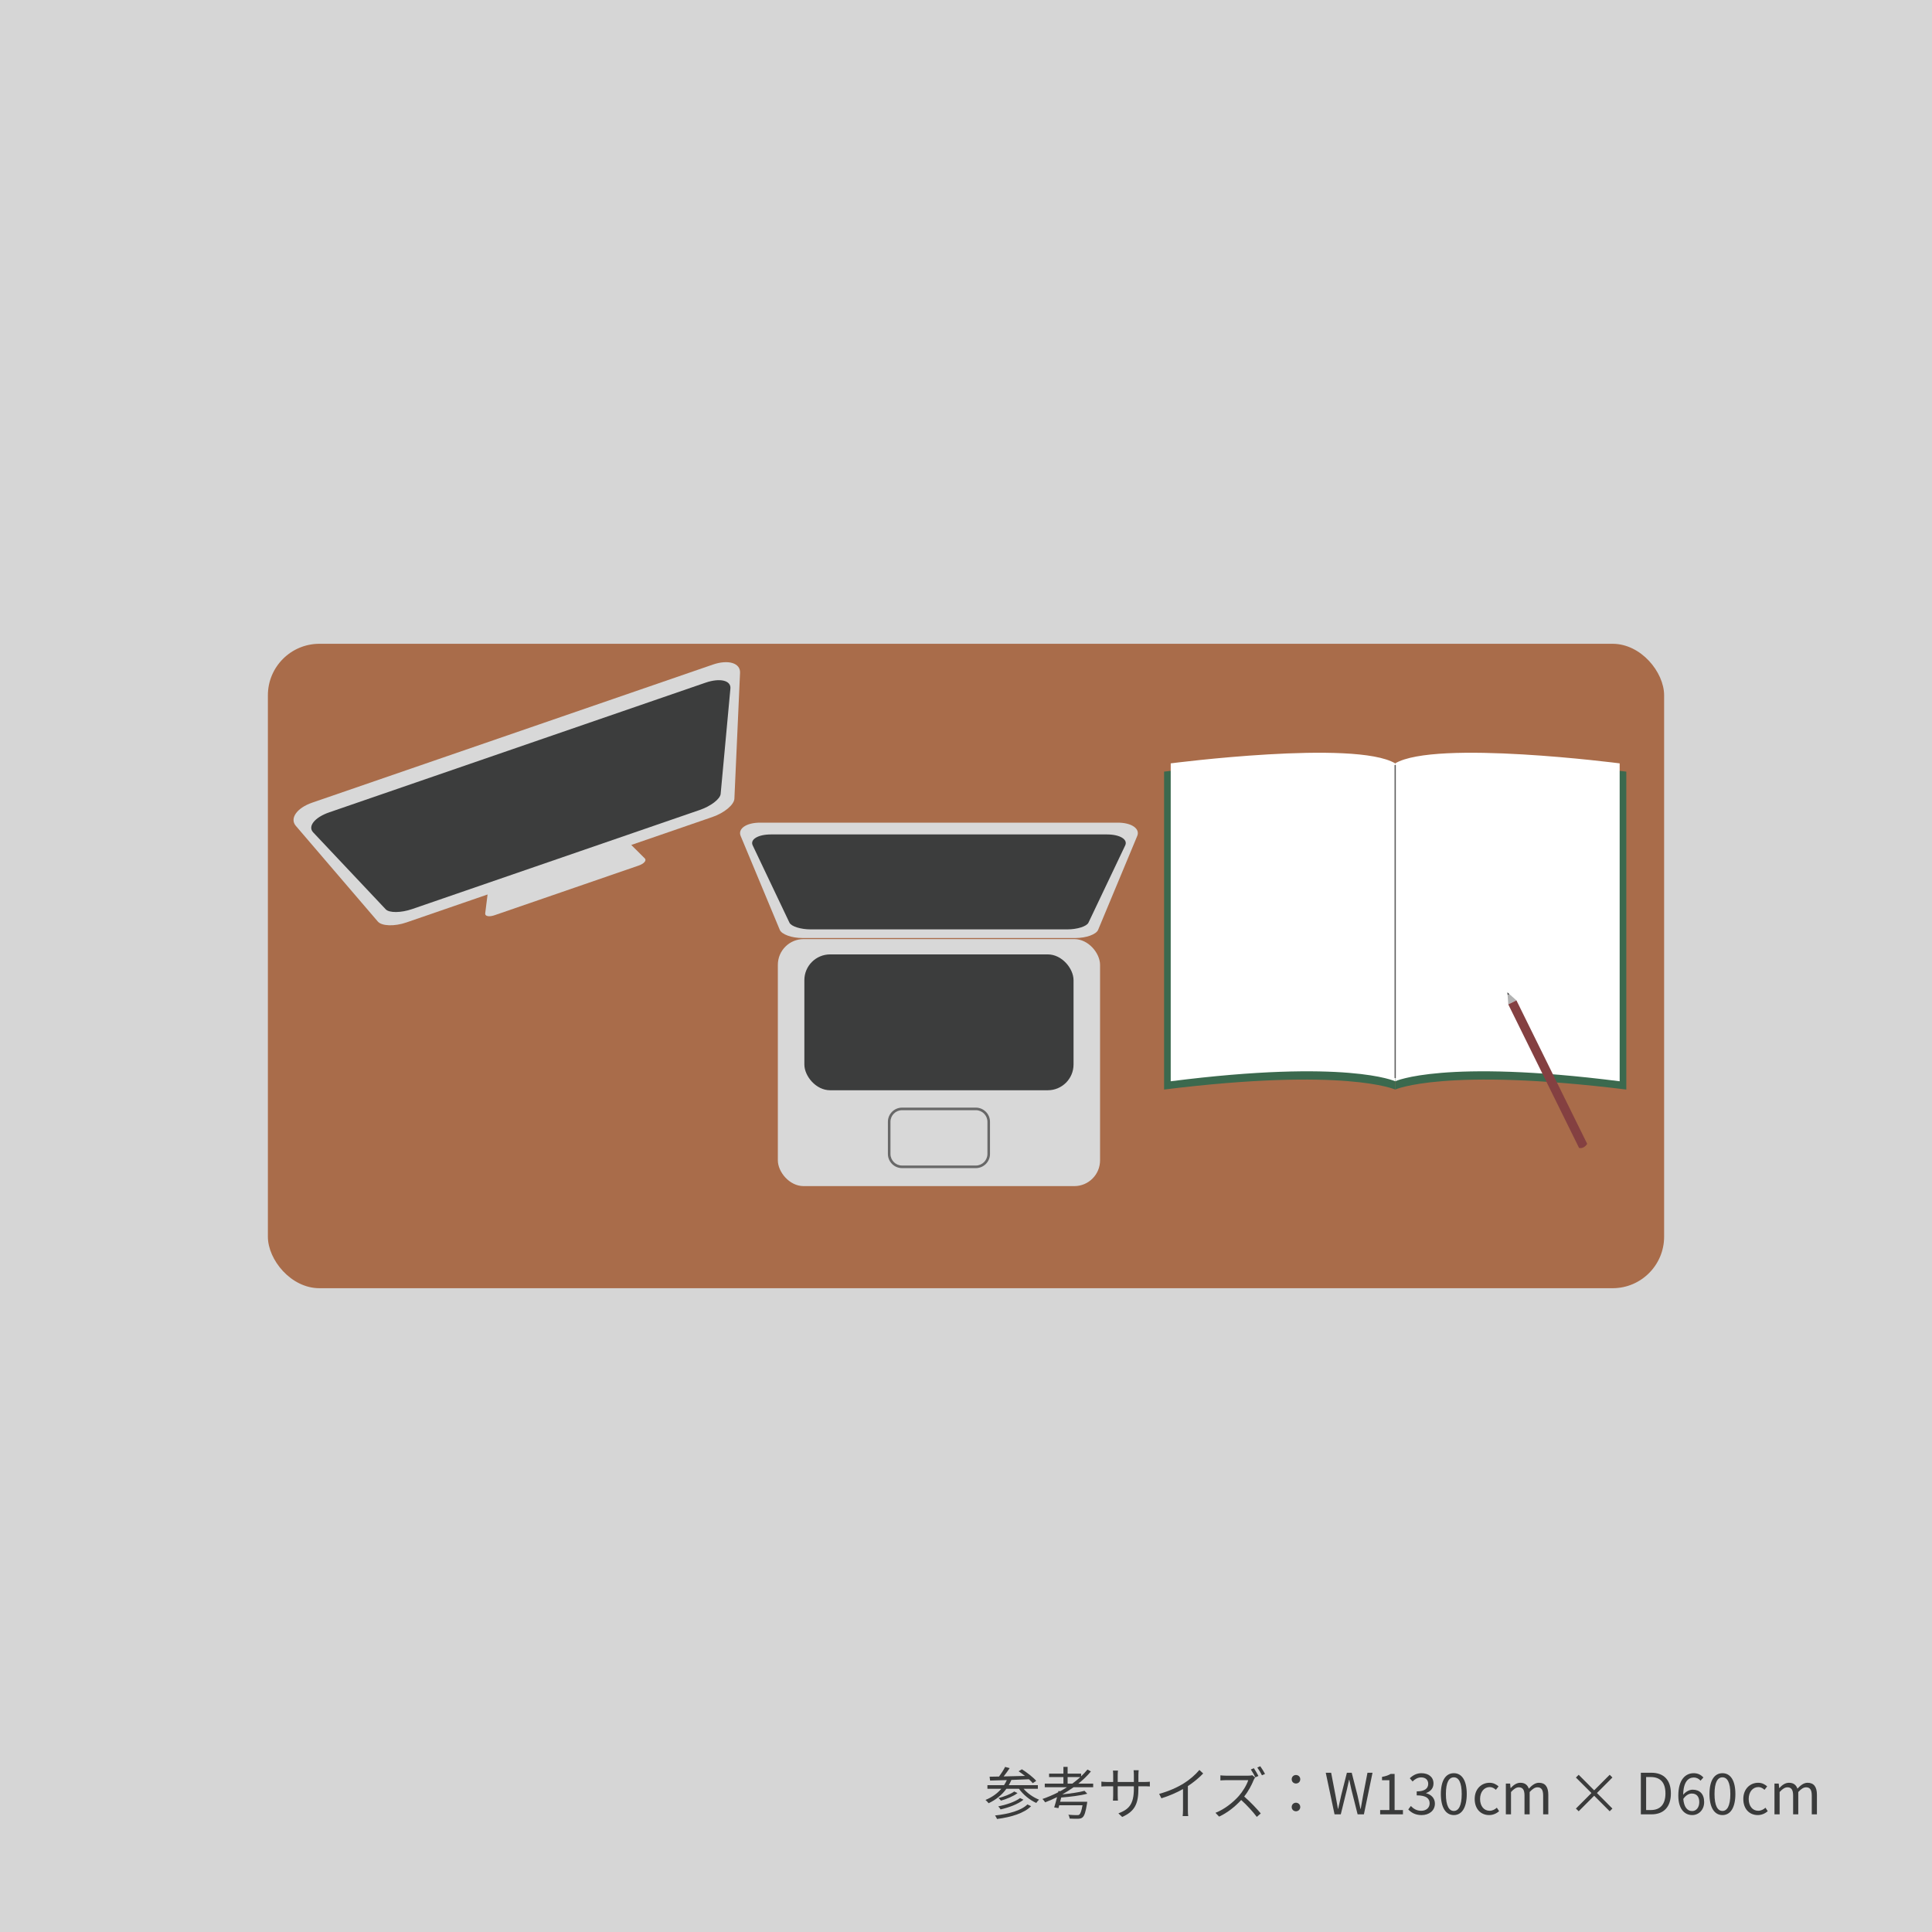
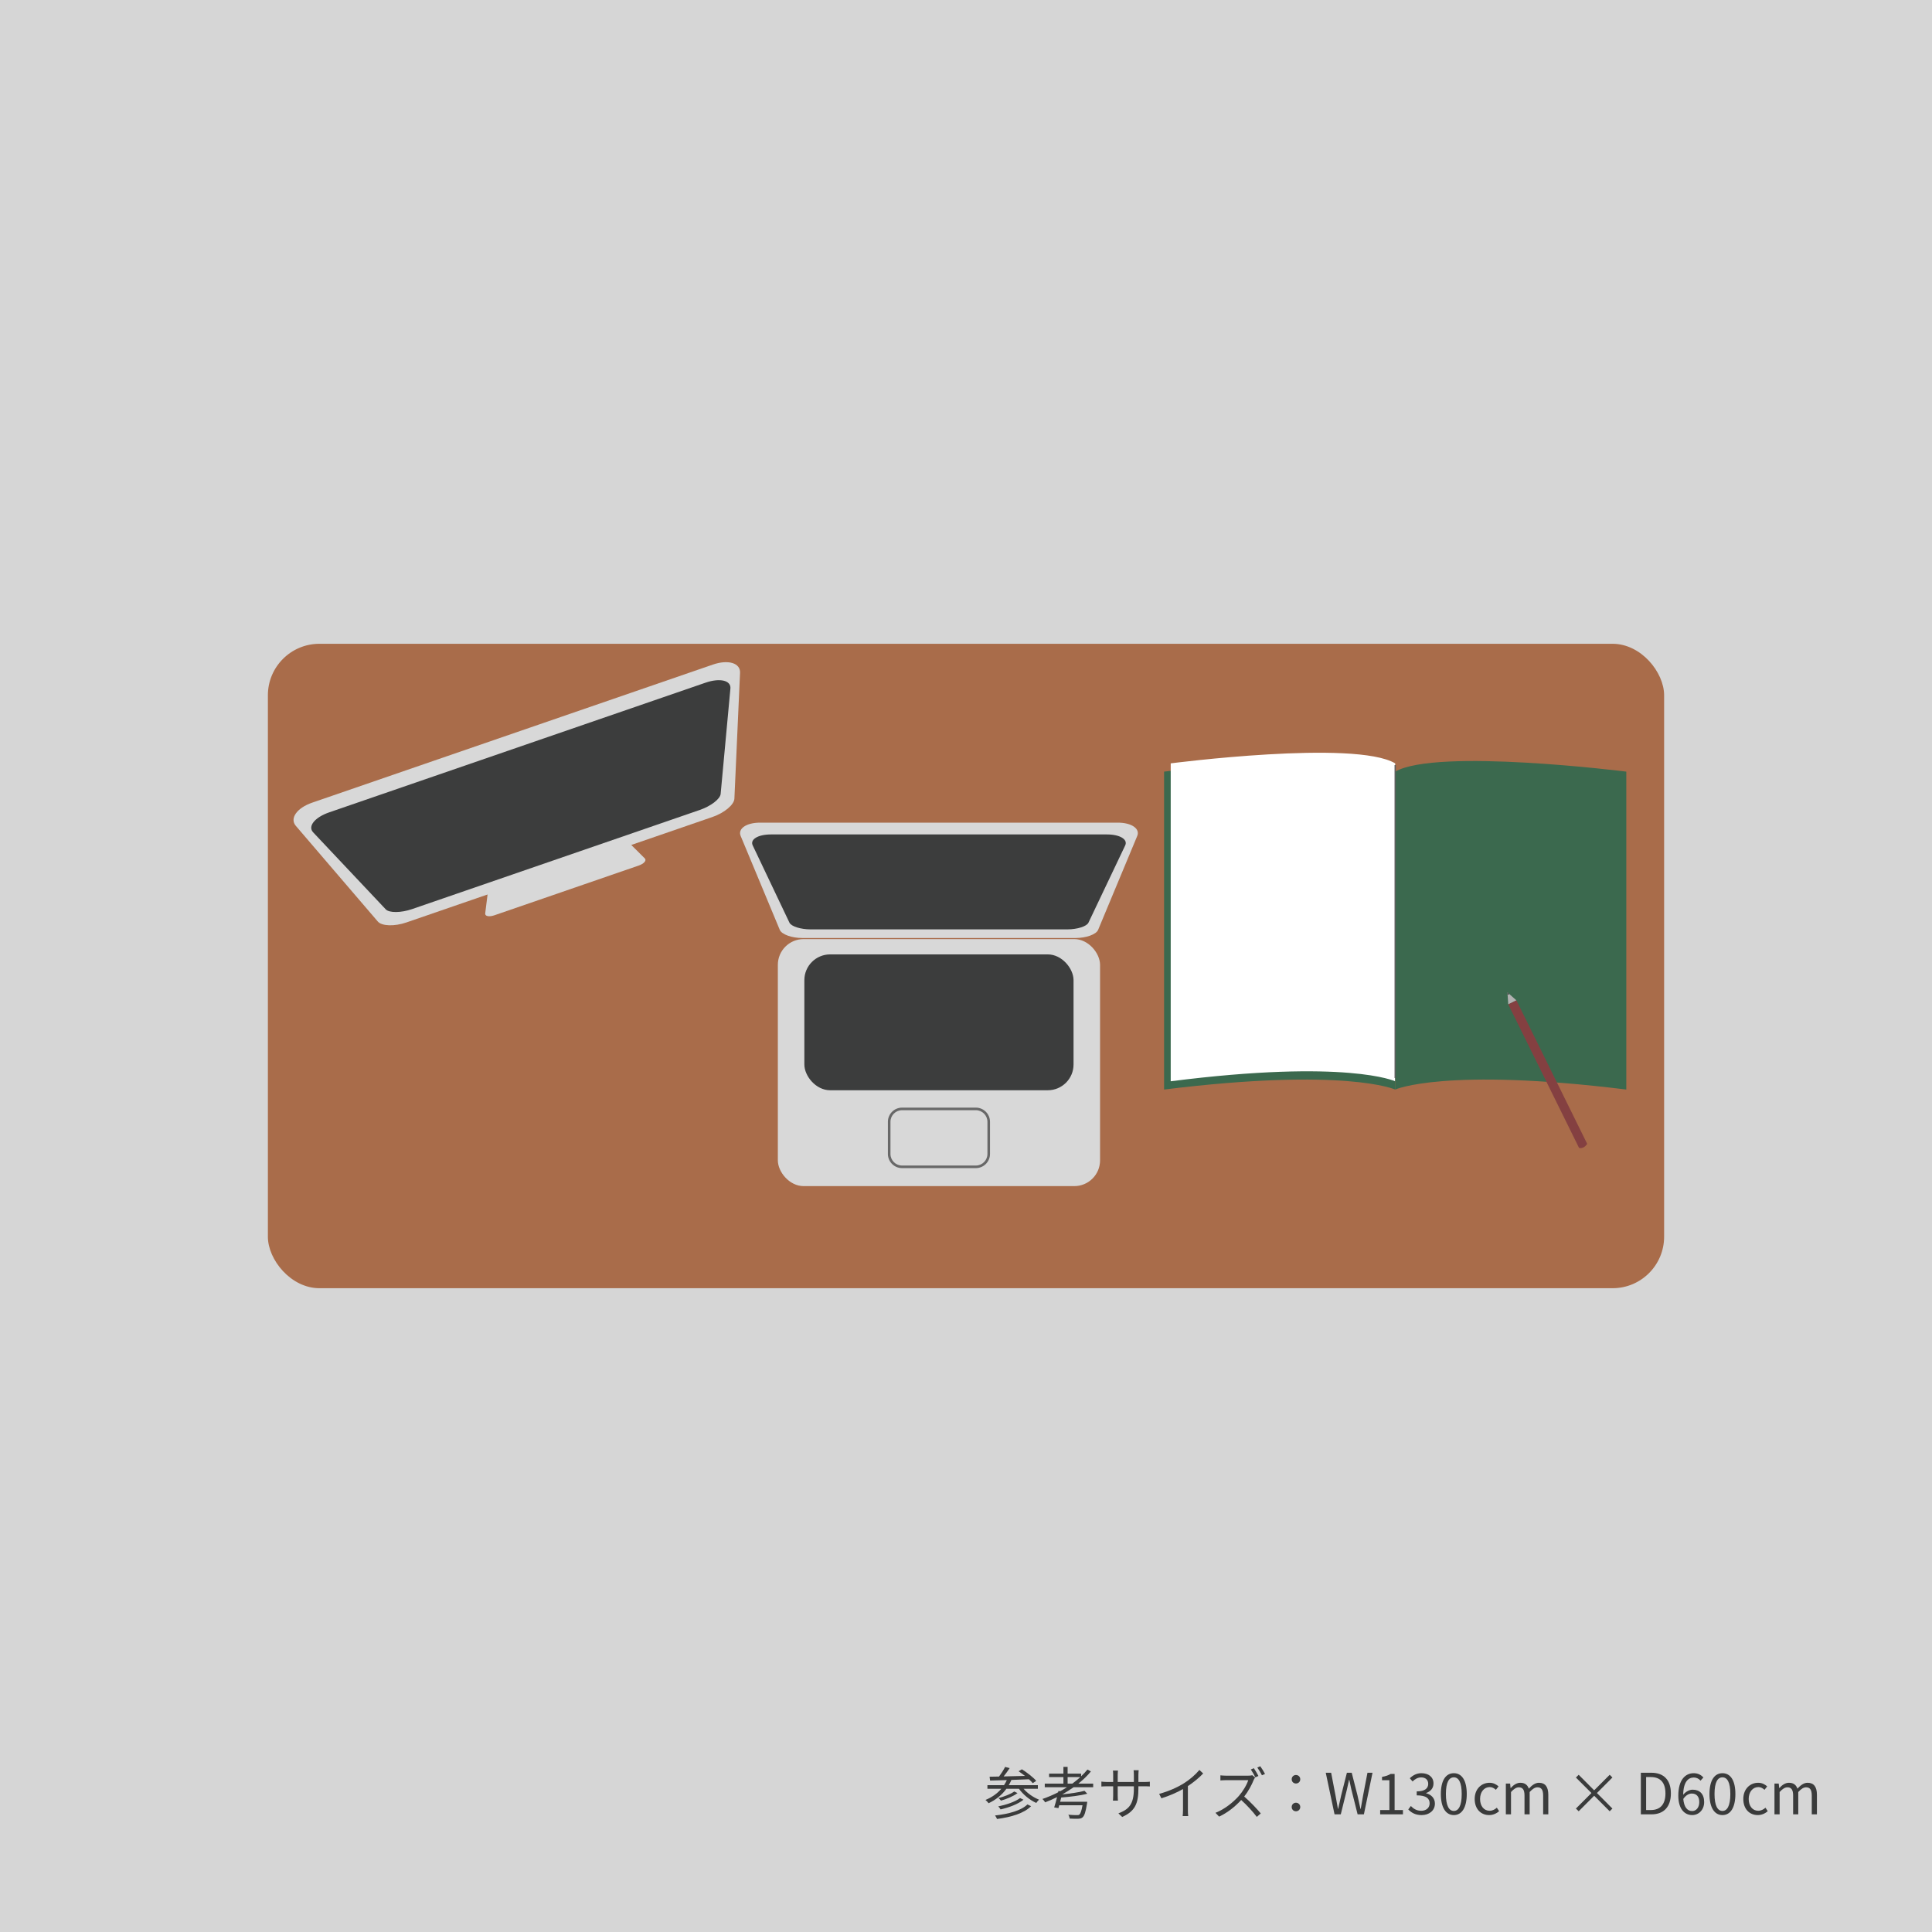
<svg xmlns="http://www.w3.org/2000/svg" version="1.1" viewBox="0 0 750 750">
  <defs>
    <style>
      .cls-1 {
        fill: #444;
      }

      .cls-2 {
        fill: #3b694e;
      }

      .cls-3 {
        fill: #d6d6d6;
      }

      .cls-4 {
        fill: #5f5f5f;
      }

      .cls-5 {
        fill: #d8d8d8;
      }

      .cls-6 {
        fill: #fff;
      }

      .cls-7 {
        fill: #a96c4a;
      }

      .cls-8 {
        fill: #3c3d3d;
      }

      .cls-9 {
        fill: #844041;
      }

      .cls-10 {
        fill: #3a3b3b;
      }

      .cls-11 {
        fill: #b2b2b2;
      }

      .cls-12 {
        fill: #686868;
      }
    </style>
  </defs>
  <g>
    <g id="_レイヤー_1" data-name="レイヤー_1">
      <rect class="cls-3" width="750" height="750" />
    </g>
    <g id="_レイヤー_2" data-name="レイヤー_2">
      <g>
        <rect class="cls-7" x="103.992" y="249.919" width="542.016" height="250.161" rx="20" ry="20" />
        <g>
          <rect class="cls-5" x="301.96" y="364.552" width="125.081" height="95.895" rx="10" ry="10" />
          <rect class="cls-8" x="312.252" y="370.496" width="104.496" height="52.74" rx="10" ry="10" />
          <path class="cls-5" d="M417.559,364.135h-106.118c-4.093,0-7.995-1.402-8.731-3.169l-15.187-36.451c-1.174-2.818,2.19-5.166,7.546-5.166h138.862c5.356,0,8.72,2.348,7.546,5.166l-15.187,36.451c-.736,1.767-4.638,3.169-8.731,3.169Z" />
          <path class="cls-8" d="M414.337,360.783h-99.674c-3.844,0-7.51-1.154-8.201-2.608l-14.264-29.996c-1.103-2.319,2.057-4.251,7.087-4.251h130.43c5.031,0,8.19,1.932,7.087,4.251l-14.264,29.996c-.691,1.454-4.357,2.608-8.201,2.608Z" />
          <path class="cls-12" d="M378.819,453.46h-28.639c-3.032,0-5.5-2.468-5.5-5.5v-12.483c0-3.032,2.468-5.5,5.5-5.5h28.639c3.032,0,5.5,2.468,5.5,5.5v12.483c0,3.032-2.468,5.5-5.5,5.5ZM350.18,430.977c-2.481,0-4.5,2.019-4.5,4.5v12.483c0,2.481,2.019,4.5,4.5,4.5h28.639c2.481,0,4.5-2.019,4.5-4.5v-12.483c0-2.481-2.019-4.5-4.5-4.5h-28.639Z" />
        </g>
        <path class="cls-5" d="M276.6,317.144l-118.864,40.959c-4.585,1.58-9.525,1.432-11.068-.368l-31.828-37.139c-2.46-2.871.353-6.939,6.352-9.007l155.542-53.597c5.999-2.067,10.721-.595,10.552,3.182l-2.193,48.862c-.106,2.369-3.907,5.529-8.492,7.108Z" />
        <path class="cls-5" d="M193.319,337.729l42.7-14.714c1.647-.568,3.382-.63,3.886-.129l10.399,10.338c.804.799-.273,2.067-2.429,2.81l-55.876,19.254c-2.155.743-3.785.407-3.644-.717l1.823-14.55c.088-.705,1.494-1.725,3.141-2.292Z" />
        <path class="cls-8" d="M271.628,314.433l-111.646,38.471c-4.306,1.484-8.881,1.538-10.246.089l-28.171-29.881c-2.178-2.31.576-5.809,6.211-7.751l146.097-50.342c5.635-1.942,9.959-.882,9.667,2.28l-3.784,40.892c-.183,1.982-3.82,4.758-8.126,6.242Z" />
        <g>
          <g>
            <path class="cls-2" d="M451.896,299.547s73.599-9.272,89.716,0v123.413s-19.288-8.71-89.716,0v-123.413Z" />
            <path class="cls-6" d="M454.472,296.335s71.485-9.272,87.139,0v123.413s-18.734-8.71-87.139,0v-123.413Z" />
            <path class="cls-2" d="M631.328,299.547s-73.599-9.272-89.716,0v123.413s19.288-8.71,89.716,0v-123.413Z" />
-             <path class="cls-6" d="M628.751,296.335s-71.485-9.272-87.139,0v123.413s18.734-8.71,87.139,0v-123.413Z" />
          </g>
          <rect class="cls-4" x="541.362" y="297.001" width=".5" height="121.496" />
        </g>
        <g>
          <polygon class="cls-11" points="585.182 385.245 585.508 389.898 588.675 388.336 585.182 385.245" />
          <polygon class="cls-1" points="585.182 385.245 585.266 386.221 585.905 385.906 585.182 385.245" />
          <path class="cls-9" d="M585.508,389.898l27.477,55.717s1.676.642,3.167-1.562l-27.477-55.717-3.167,1.562Z" />
        </g>
      </g>
      <g>
-         <path class="cls-10" d="M397.355,694.402c1.518,1.782,3.851,3.389,6.007,4.225-.353.309-.836.881-1.078,1.276-2.486-1.1-5.083-3.212-6.733-5.501h-4.862c-1.782,2.465-4.181,4.313-6.909,5.611-.22-.33-.858-.968-1.21-1.276,2.42-.99,4.532-2.442,6.139-4.335h-5.391v-1.408h6.446c.418-.615.771-1.275,1.078-1.958-2.442.066-4.687.132-6.49.176l-.198-1.496,3.652-.065c.858-1.122,1.826-2.619,2.376-3.741l1.761.484c-.704,1.057-1.54,2.244-2.332,3.213,2.574-.044,5.435-.11,8.272-.198-.813-.639-1.672-1.276-2.464-1.805l1.276-.77c1.98,1.231,4.4,3.124,5.566,4.488l-1.342.902c-.374-.462-.902-.969-1.496-1.519-2.267.088-4.599.176-6.8.265-.308.704-.638,1.386-1.012,2.023h11.288v1.408h-5.545ZM400.259,701.157c-2.662,2.729-7.68,4.247-13.224,4.974-.154-.419-.463-.99-.771-1.364,5.303-.572,10.188-1.915,12.586-4.291l1.408.682ZM397.311,698.649c-2.135,1.738-5.677,3.036-8.89,3.763-.198-.353-.572-.858-.902-1.166,3.059-.616,6.602-1.805,8.472-3.234l1.32.638ZM395.001,696.075c-1.628,1.254-4.247,2.311-6.425,2.926-.242-.285-.616-.748-.969-.989,2.112-.551,4.709-1.519,6.117-2.553l1.276.616Z" />
+         <path class="cls-10" d="M397.355,694.402c1.518,1.782,3.851,3.389,6.007,4.225-.353.309-.836.881-1.078,1.276-2.486-1.1-5.083-3.212-6.733-5.501h-4.862c-1.782,2.465-4.181,4.313-6.909,5.611-.22-.33-.858-.968-1.21-1.276,2.42-.99,4.532-2.442,6.139-4.335h-5.391v-1.408h6.446c.418-.615.771-1.275,1.078-1.958-2.442.066-4.687.132-6.49.176l-.198-1.496,3.652-.065c.858-1.122,1.826-2.619,2.376-3.741l1.761.484c-.704,1.057-1.54,2.244-2.332,3.213,2.574-.044,5.435-.11,8.272-.198-.813-.639-1.672-1.276-2.464-1.805l1.276-.77c1.98,1.231,4.4,3.124,5.566,4.488l-1.342.902c-.374-.462-.902-.969-1.496-1.519-2.267.088-4.599.176-6.8.265-.308.704-.638,1.386-1.012,2.023h11.288v1.408h-5.545ZM400.259,701.157c-2.662,2.729-7.68,4.247-13.224,4.974-.154-.419-.463-.99-.771-1.364,5.303-.572,10.188-1.915,12.586-4.291ZM397.311,698.649c-2.135,1.738-5.677,3.036-8.89,3.763-.198-.353-.572-.858-.902-1.166,3.059-.616,6.602-1.805,8.472-3.234l1.32.638ZM395.001,696.075c-1.628,1.254-4.247,2.311-6.425,2.926-.242-.285-.616-.748-.969-.989,2.112-.551,4.709-1.519,6.117-2.553l1.276.616Z" />
        <path class="cls-10" d="M416.758,693.808c-1.386.99-2.86,1.914-4.379,2.772,3.146-.33,6.623-.814,8.626-1.386l1.078,1.122c-2.641.726-6.646,1.21-10.122,1.474-.132.572-.264,1.122-.418,1.65h10.518s-.044.484-.088.748c-.528,3.234-.99,4.665-1.717,5.303-.462.396-.924.506-1.693.55-.66.022-1.959.022-3.323-.065-.021-.44-.242-1.078-.506-1.496,1.364.132,2.795.153,3.301.153.484,0,.748-.021.946-.197.483-.374.857-1.431,1.254-3.631h-9.043c-.11.396-.221.771-.309,1.101l-1.65-.265c.353-1.034.748-2.53,1.122-4.004-1.518.748-3.08,1.43-4.62,2.023-.22-.352-.727-.99-1.057-1.298,2.068-.704,4.137-1.584,6.095-2.597l.11-.506.704.088c.88-.483,1.761-1.012,2.597-1.54h-8.604v-1.408h7.239v-2.53h-5.566v-1.342h5.566v-2.619h1.628v2.619h5.237v1.056c.901-.858,1.716-1.738,2.464-2.641l1.343.727c-1.408,1.716-3.059,3.278-4.863,4.73h5.743v1.408h-7.613ZM416.274,692.4c1.078-.792,2.135-1.65,3.103-2.53h-4.929v2.53h1.826Z" />
        <path class="cls-10" d="M435.634,705.337l-1.475-1.386c4.005-1.54,6.007-3.433,6.007-9.594v-.924h-6.271v3.564c0,.814.065,1.782.088,2.002h-1.937c.022-.22.088-1.166.088-2.002v-3.564h-2.376c-.946,0-1.937.066-2.2.088v-1.914c.197.044,1.275.154,2.2.154h2.376v-2.816c0-.463-.021-1.101-.088-1.606h1.958c-.021.22-.109.836-.109,1.606v2.816h6.271v-2.751c0-.857-.066-1.584-.11-1.804h1.98c-.021.22-.109.946-.109,1.804v2.751h2.42c.968,0,1.716-.066,2.024-.11v1.849c-.242-.022-1.057-.066-2.024-.066h-2.42v.792c0,5.853-1.255,8.867-6.293,11.111Z" />
        <path class="cls-10" d="M459.592,692.268c2.288-1.431,4.488-3.345,6.007-5.171l1.474,1.364c-1.672,1.738-3.696,3.41-5.94,4.906v9.286c0,.836.044,1.914.132,2.354h-2.156c.066-.418.132-1.518.132-2.354v-8.142c-2.31,1.32-5.324,2.641-8.383,3.587l-.88-1.717c3.807-1.034,7.173-2.574,9.615-4.114Z" />
        <path class="cls-10" d="M486.697,690.948c-.748,1.914-2.134,4.488-3.696,6.469,2.311,1.98,4.994,4.841,6.425,6.557l-1.54,1.343c-1.475-1.958-3.807-4.533-6.051-6.557-2.354,2.552-5.325,4.95-8.581,6.446l-1.408-1.474c3.542-1.387,6.799-4.005,9.064-6.535,1.496-1.694,3.103-4.312,3.653-6.139h-8.582c-.77,0-1.979.088-2.222.109v-1.979c.308.044,1.562.132,2.222.132h8.493c.727,0,1.299-.066,1.65-.177l1.122.858c-.132.176-.418.66-.55.946ZM488.523,689.429l-1.188.528c-.44-.88-1.167-2.178-1.761-3.036l1.166-.506c.55.813,1.364,2.156,1.782,3.014ZM491.076,688.637l-1.188.528c-.484-.946-1.21-2.2-1.804-3.015l1.144-.506c.595.814,1.431,2.179,1.849,2.992Z" />
        <path class="cls-10" d="M501.436,690.705c0-1.012.77-1.65,1.65-1.65.88,0,1.672.639,1.672,1.65,0,1.013-.792,1.65-1.672,1.65-.881,0-1.65-.638-1.65-1.65ZM501.436,701.487c0-1.012.77-1.672,1.65-1.672.88,0,1.672.66,1.672,1.672,0,.99-.792,1.65-1.672,1.65-.881,0-1.65-.66-1.65-1.65Z" />
        <path class="cls-10" d="M514.657,688.175h2.09l1.694,8.802c.309,1.738.639,3.477.946,5.214h.088c.374-1.737.771-3.476,1.166-5.214l2.223-8.802h1.87l2.244,8.802c.396,1.716.771,3.454,1.145,5.214h.11c.308-1.76.615-3.498.924-5.214l1.694-8.802h1.958l-3.345,16.15h-2.442l-2.442-9.726c-.285-1.276-.527-2.442-.792-3.675h-.088c-.264,1.232-.55,2.398-.813,3.675l-2.398,9.726h-2.421l-3.41-16.15Z" />
        <path class="cls-10" d="M535.777,702.654h3.586v-11.574h-2.86v-1.298c1.431-.242,2.465-.616,3.345-1.145h1.54v14.017h3.234v1.672h-8.845v-1.672Z" />
        <path class="cls-10" d="M546.688,702.412l1.013-1.32c.946.99,2.178,1.849,4.005,1.849,1.914,0,3.278-1.123,3.278-2.883,0-1.87-1.299-3.103-5.017-3.103v-1.54c3.322,0,4.466-1.299,4.466-2.948,0-1.519-1.056-2.486-2.728-2.486-1.299,0-2.442.66-3.345,1.584l-1.078-1.254c1.21-1.145,2.641-1.959,4.511-1.959,2.706,0,4.687,1.431,4.687,3.982,0,1.893-1.166,3.103-2.86,3.719v.088c1.892.463,3.41,1.849,3.41,4.005,0,2.795-2.311,4.467-5.171,4.467-2.53,0-4.114-1.057-5.171-2.2Z" />
        <path class="cls-10" d="M559.338,696.426c0-5.259,1.914-8.075,5.039-8.075,3.124,0,5.017,2.839,5.017,8.075,0,5.259-1.893,8.186-5.017,8.186-3.125,0-5.039-2.927-5.039-8.186ZM567.436,696.426c0-4.599-1.232-6.469-3.059-6.469-1.849,0-3.081,1.87-3.081,6.469s1.232,6.579,3.081,6.579c1.826,0,3.059-1.98,3.059-6.579Z" />
        <path class="cls-10" d="M572.472,698.363c0-3.982,2.706-6.293,5.765-6.293,1.562,0,2.641.66,3.499,1.408l-1.034,1.32c-.704-.616-1.431-1.057-2.377-1.057-2.178,0-3.762,1.871-3.762,4.621s1.496,4.577,3.696,4.577c1.1,0,2.068-.507,2.816-1.188l.88,1.342c-1.078.969-2.442,1.519-3.872,1.519-3.169,0-5.611-2.288-5.611-6.249Z" />
        <path class="cls-10" d="M584.572,692.378h1.65l.176,1.737h.066c1.034-1.144,2.288-2.046,3.718-2.046,1.826,0,2.816.88,3.301,2.288,1.232-1.342,2.486-2.288,3.938-2.288,2.465,0,3.631,1.628,3.631,4.687v7.569h-2.003v-7.305c0-2.245-.704-3.19-2.222-3.19-.925,0-1.893.594-3.015,1.826v8.669h-2.002v-7.305c0-2.245-.704-3.19-2.223-3.19-.902,0-1.914.594-3.015,1.826v8.669h-2.002v-11.947Z" />
        <path class="cls-10" d="M618.849,697.109l-6.007,6.028-1.078-1.056,6.028-6.029-6.028-6.007,1.078-1.078,6.007,6.029,6.028-6.029,1.057,1.057-6.007,6.028,6.007,6.029-1.057,1.056-6.028-6.028Z" />
        <path class="cls-10" d="M636.975,688.175h4.049c4.95,0,7.613,2.904,7.613,8.031,0,5.104-2.663,8.119-7.525,8.119h-4.137v-16.15ZM640.848,702.654c3.807,0,5.677-2.377,5.677-6.447,0-4.093-1.87-6.359-5.677-6.359h-1.826v12.807h1.826Z" />
        <path class="cls-10" d="M651.517,697.086c0-6.314,2.838-8.735,5.984-8.735,1.673,0,2.883.704,3.763,1.65l-1.122,1.254c-.638-.77-1.606-1.231-2.574-1.231-2.223,0-4.07,1.694-4.159,6.688,1.013-1.21,2.398-1.958,3.675-1.958,2.706,0,4.467,1.628,4.467,4.818,0,3.015-2.112,5.039-4.621,5.039-3.103,0-5.412-2.509-5.412-7.525ZM653.453,698.34c.265,3.059,1.475,4.709,3.455,4.709,1.562,0,2.75-1.386,2.75-3.477,0-2.024-.968-3.322-2.904-3.322-1.012,0-2.244.55-3.301,2.09Z" />
        <path class="cls-10" d="M663.617,696.426c0-5.259,1.914-8.075,5.039-8.075,3.124,0,5.017,2.839,5.017,8.075,0,5.259-1.893,8.186-5.017,8.186-3.125,0-5.039-2.927-5.039-8.186ZM671.714,696.426c0-4.599-1.232-6.469-3.059-6.469-1.849,0-3.081,1.87-3.081,6.469s1.232,6.579,3.081,6.579c1.826,0,3.059-1.98,3.059-6.579Z" />
        <path class="cls-10" d="M676.751,698.363c0-3.982,2.706-6.293,5.765-6.293,1.562,0,2.641.66,3.499,1.408l-1.034,1.32c-.704-.616-1.431-1.057-2.377-1.057-2.178,0-3.762,1.871-3.762,4.621s1.496,4.577,3.696,4.577c1.1,0,2.068-.507,2.816-1.188l.88,1.342c-1.078.969-2.442,1.519-3.872,1.519-3.169,0-5.611-2.288-5.611-6.249Z" />
        <path class="cls-10" d="M688.85,692.378h1.65l.176,1.737h.066c1.034-1.144,2.288-2.046,3.718-2.046,1.826,0,2.816.88,3.301,2.288,1.232-1.342,2.486-2.288,3.938-2.288,2.465,0,3.631,1.628,3.631,4.687v7.569h-2.003v-7.305c0-2.245-.704-3.19-2.222-3.19-.925,0-1.893.594-3.015,1.826v8.669h-2.002v-7.305c0-2.245-.704-3.19-2.223-3.19-.902,0-1.914.594-3.015,1.826v8.669h-2.002v-11.947Z" />
      </g>
    </g>
  </g>
</svg>